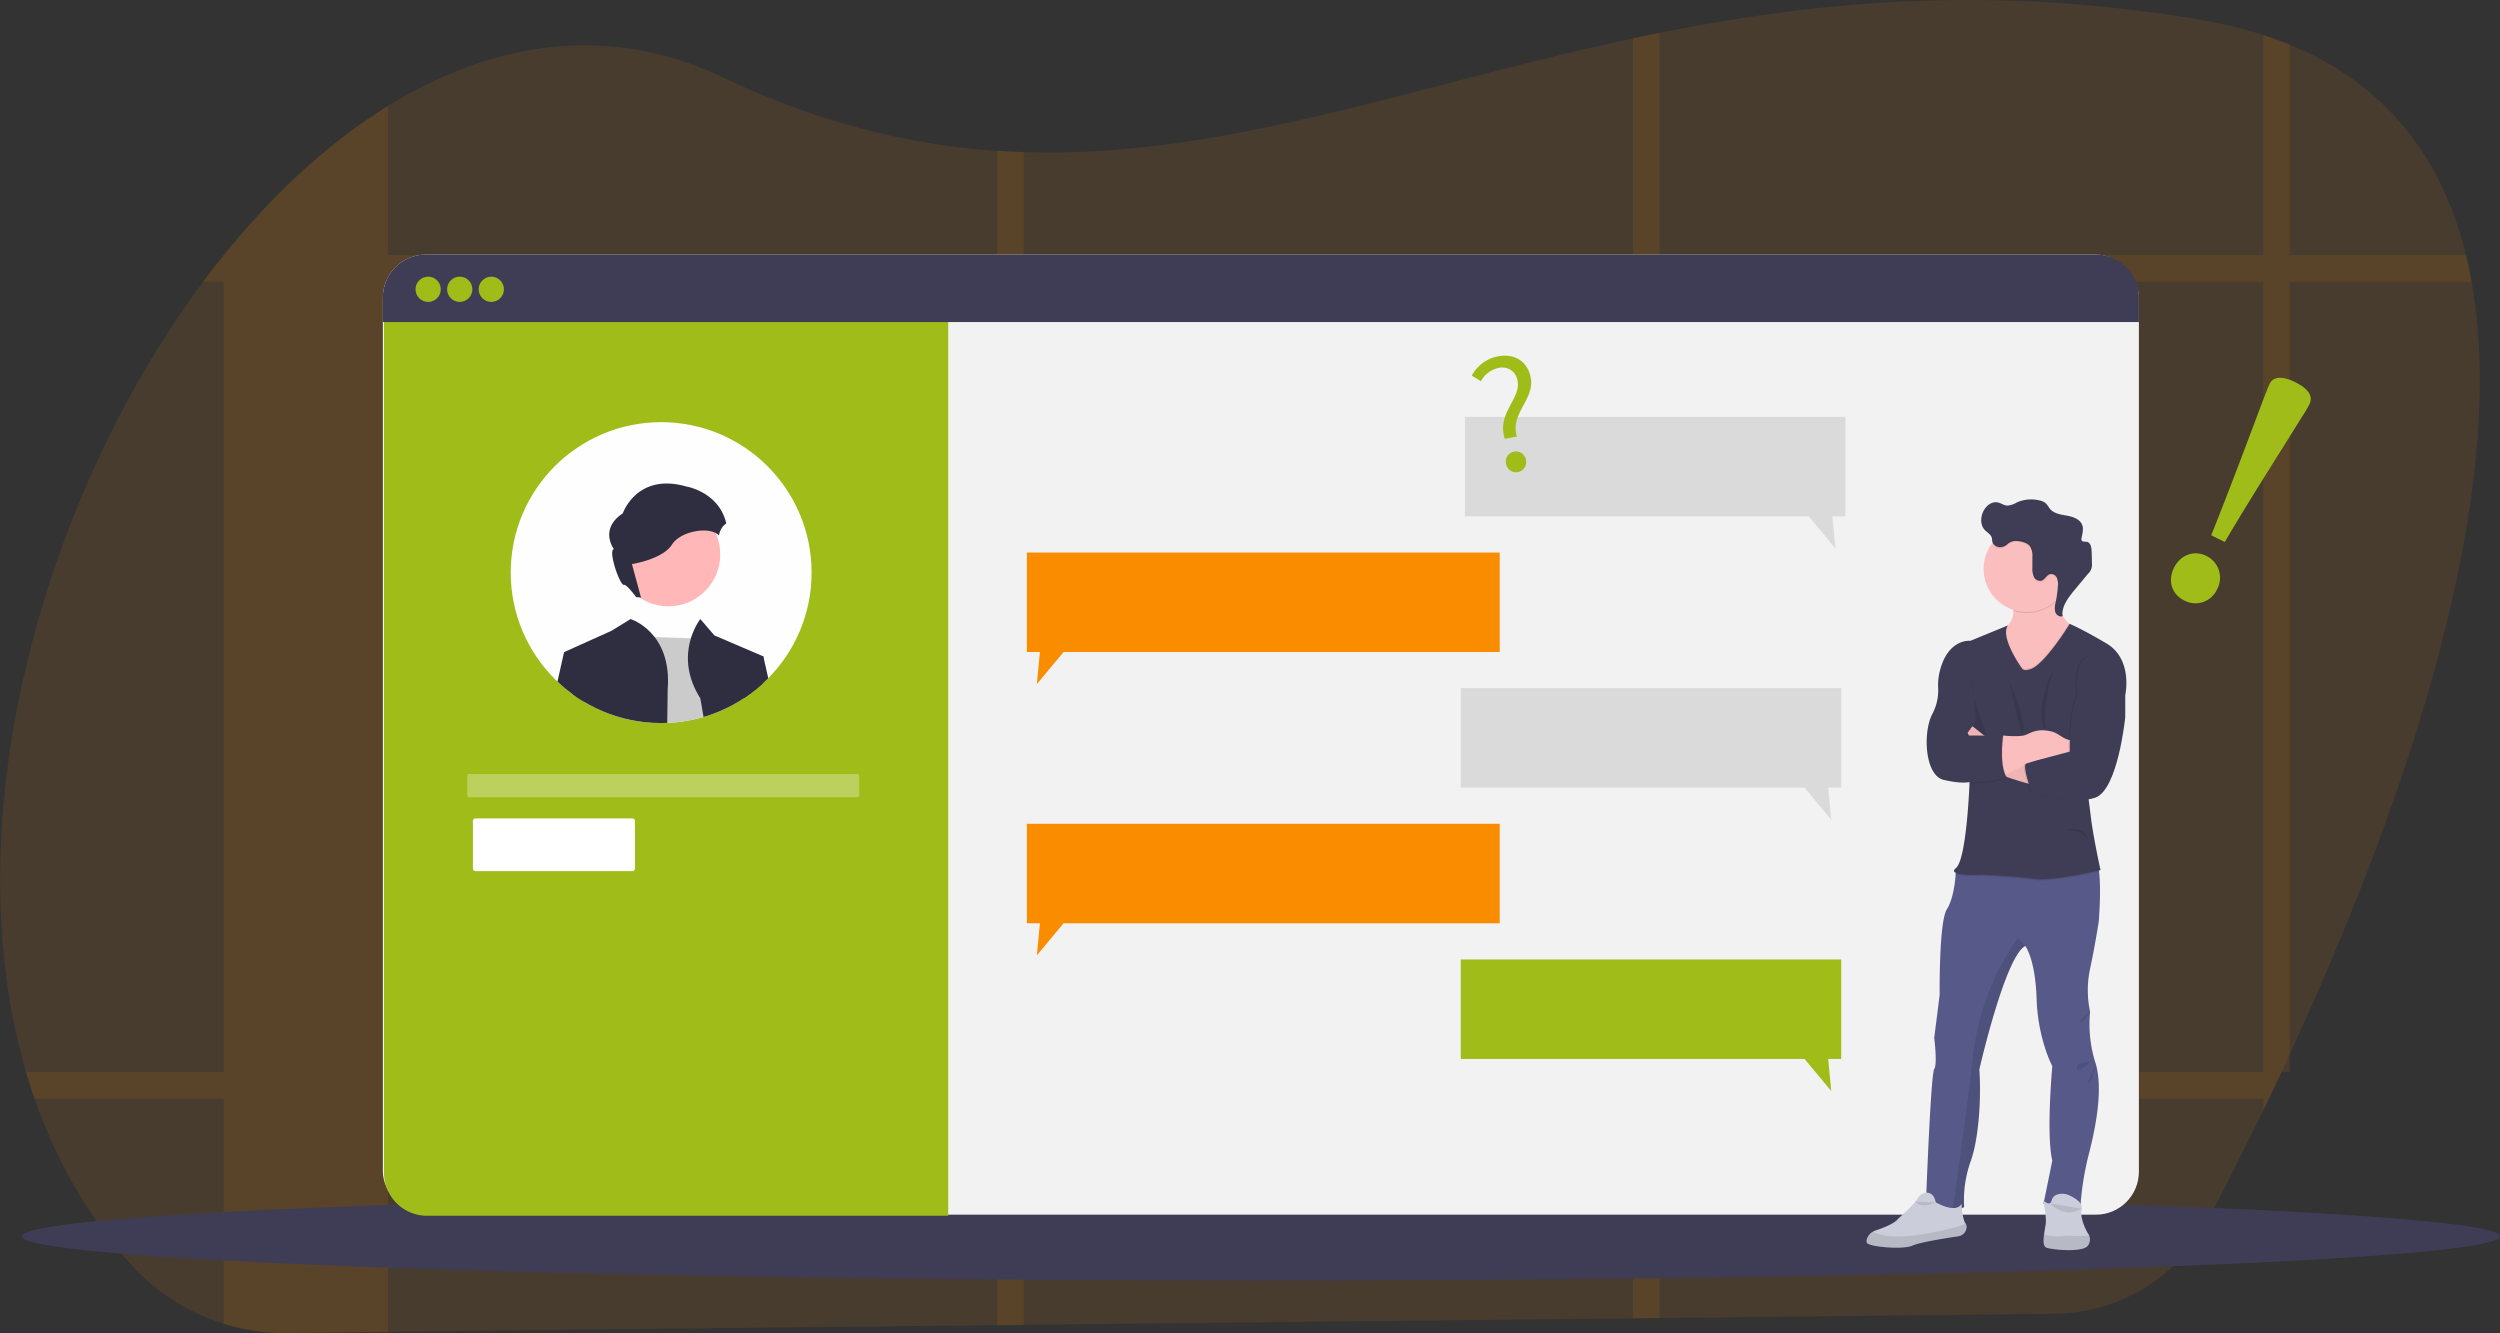
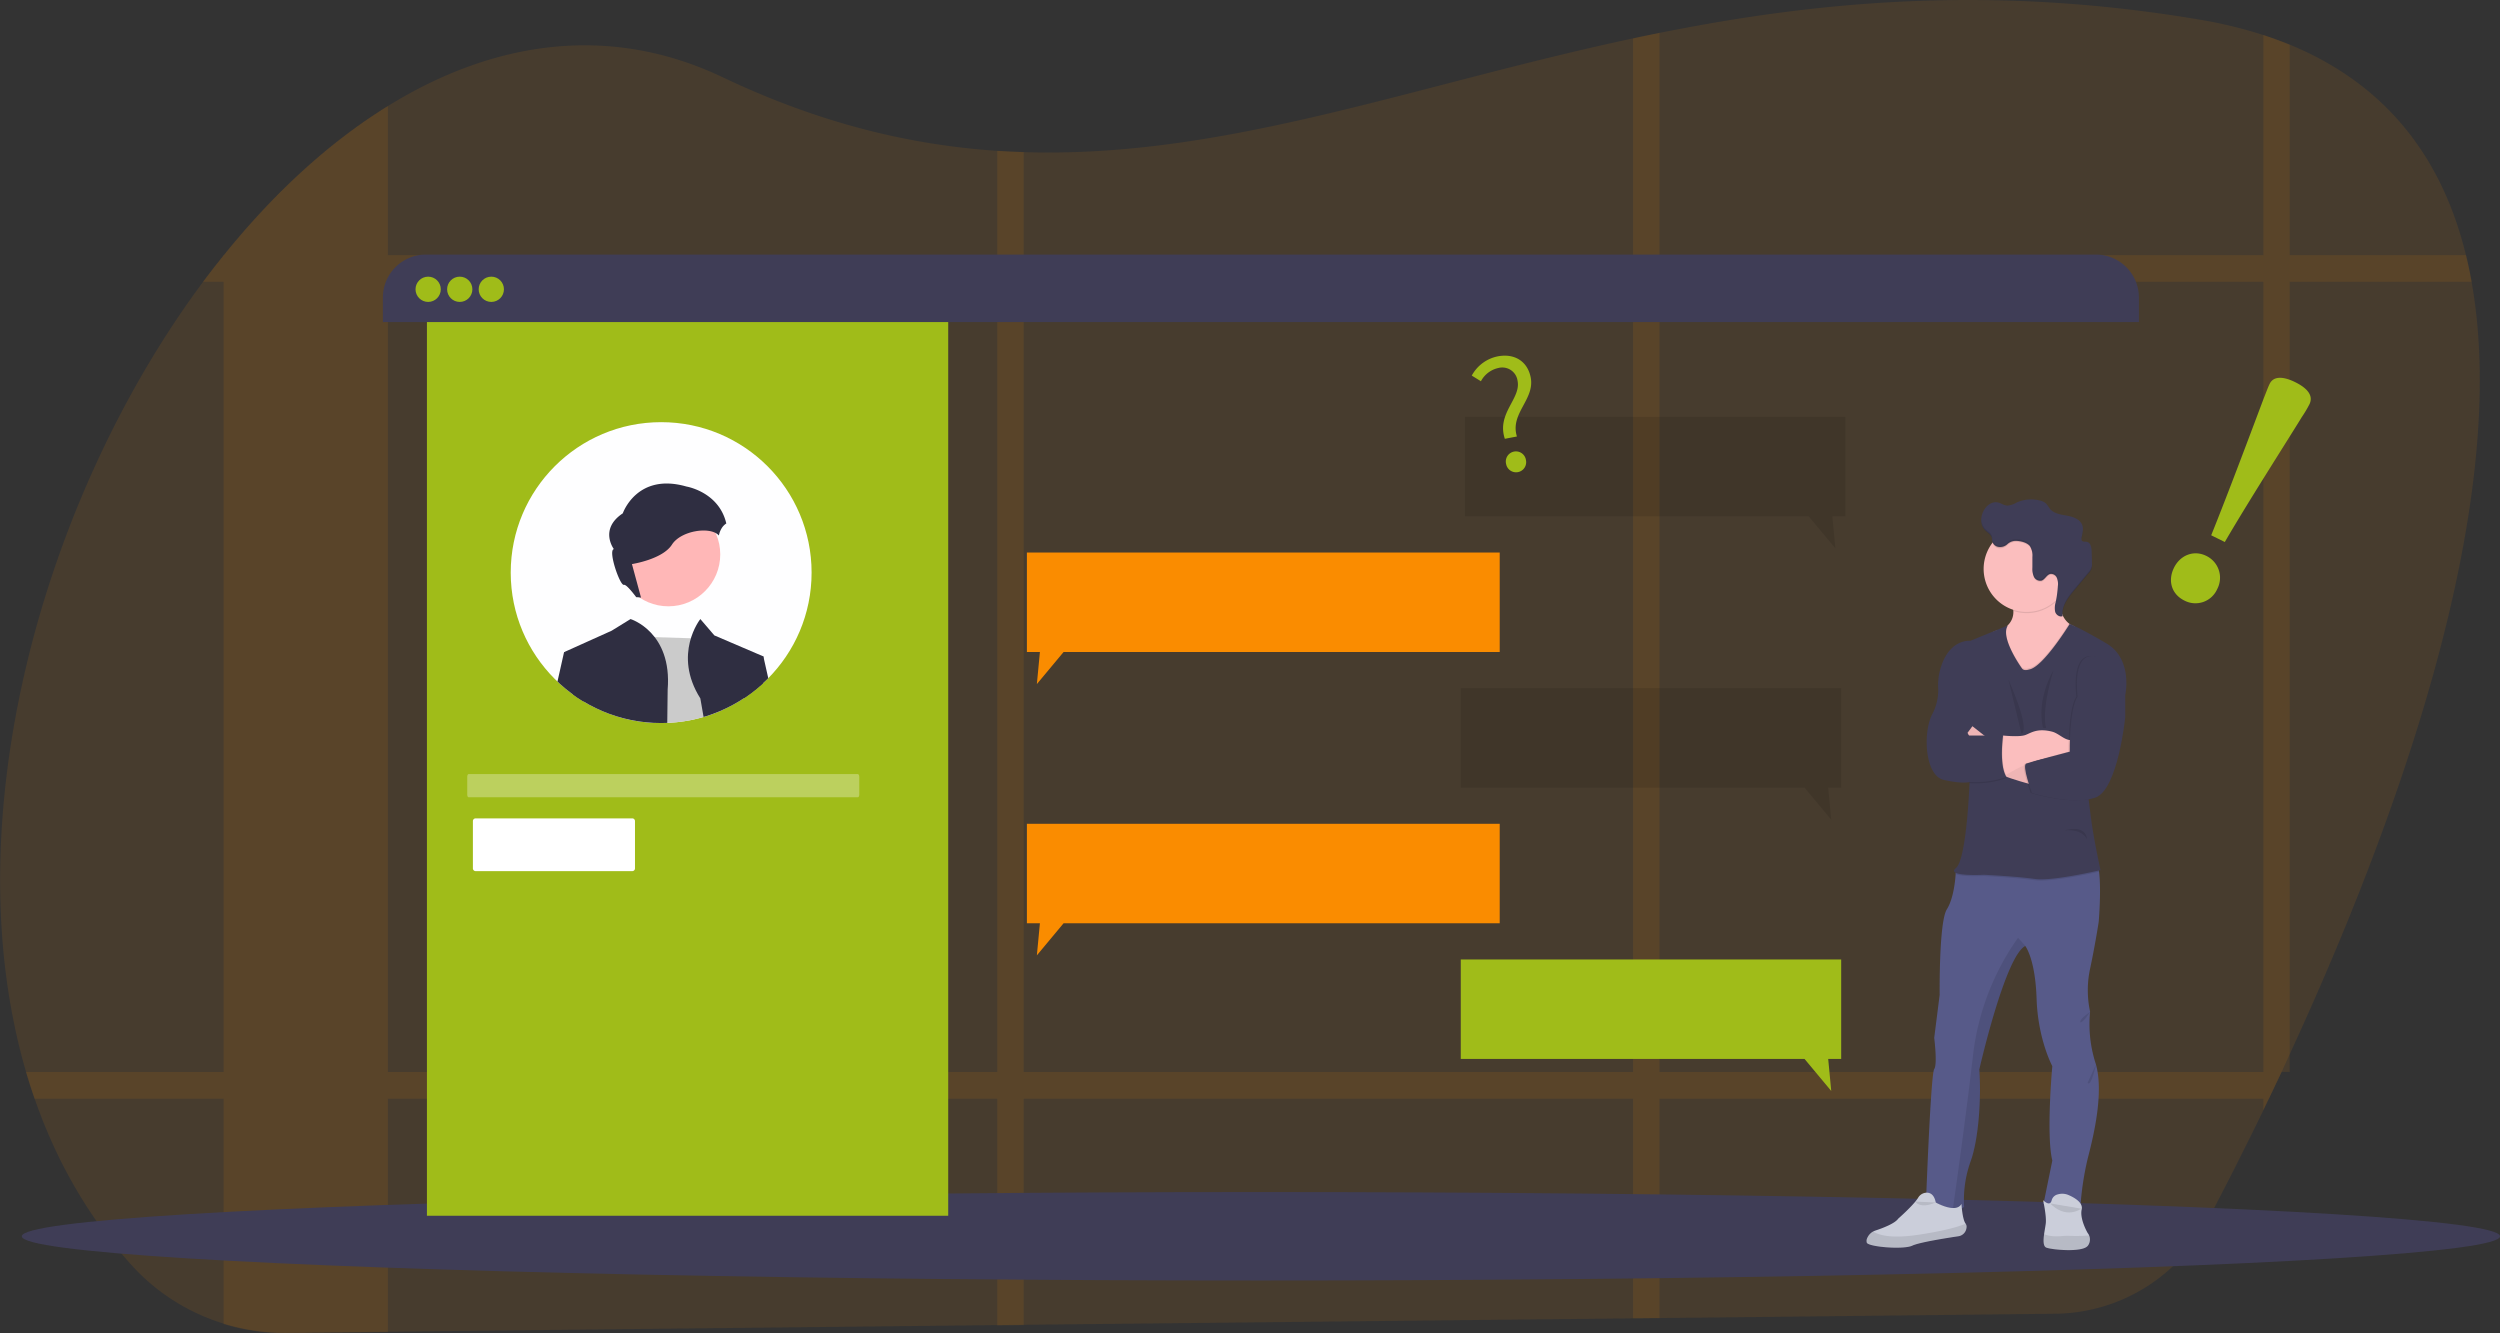
<svg xmlns="http://www.w3.org/2000/svg" viewBox="0 0 918.01 489.56">
  <rect x="0" y="0" width="918.01" height="489.56" fill="#333333" stroke="none" />
  <defs>
    <linearGradient id="名称未設定グラデーション" x1="1063.83" y1="-170.11" x2="1063.83" y2="-169.88" gradientTransform="matrix(1, 0, 0, -1, -353.39, 271.61)" gradientUnits="userSpaceOnUse">
      <stop offset="0" stop-color="gray" stop-opacity="0.25" />
      <stop offset="0.54" stop-color="gray" stop-opacity="0.12" />
      <stop offset="1" stop-color="gray" stop-opacity="0.1" />
    </linearGradient>
    <clipPath id="clip-path">
      <circle id="SVGID" cx="242.78" cy="210.26" r="55.24" style="fill:none" />
    </clipPath>
  </defs>
  <g id="レイヤー_2" data-name="レイヤー 2">
    <g id="b9c085e1-b209-40d5-b9c5-2decca8817ec">
      <path d="M840.79,387.11c-1,2.2-2,4.38-3,6.53q-2.37,5-4.67,9.83c-.68,1.42-1.36,2.81-2,4.21-7.52,15.52-14.55,29.25-20.51,40.54a63.93,63.93,0,0,1-55.8,34.19l-132.62,1.46h-1.4l-11.36.12-9.73.11-29.82.33h-1.21l-15.18.16H553l-93.57,1-83.52.88-9.72.11-60.34.66h-.07l-39.13.42h-.42l-123.74,1.36-37,.4a76.49,76.49,0,0,1-23.32-3.37A75.34,75.34,0,0,1,48,464.21c-15.9-17.69-27.49-38.34-35.27-60.74q-1.69-4.86-3.15-9.83c-26.94-92,5.9-210.72,65-290.16q3.72-5,7.55-9.72l.07-.07c18.18-22.54,38.56-41.38,60.27-54.77,38.48-23.77,81.11-30.47,123-10.51C301,45.3,334.09,53.24,366.2,55.4c3.24.21,6.49.37,9.71.46,73.66,2.35,142.69-24.47,223.76-41.77,3.23-.69,6.46-1.37,9.72-2C667.22.45,731.37-5.68,807.66,7.2a163.91,163.91,0,0,1,23.41,5.66q5,1.63,9.72,3.53c36.41,15,56.27,42.62,64.71,77.27.8,3.21,1.49,6.49,2.07,9.81C922.54,186.82,878.72,305,840.79,387.11Z" style="fill:#fa8c00;opacity:0.1;isolation:isolate" />
      <g style="opacity:0.1;isolation:isolate">
        <path d="M142.44,38.92V489.14l-37,.41a76.56,76.56,0,0,1-23.33-3.37V93.69h.07C100.35,71.12,120.73,52.29,142.44,38.92Z" style="fill:#fa8c00" />
        <path d="M907.62,103.48H74.55q3.72-5,7.55-9.72v-.07H905.55C906.34,96.89,907,100.16,907.62,103.48Z" style="fill:#fa8c00" />
        <path d="M840.79,16.4V393.63h-3q-2.37,5-4.67,9.83c-.68,1.42-1.36,2.82-2,4.21V12.83Q836.11,14.48,840.79,16.4Z" style="fill:#fa8c00" />
        <path d="M609.39,12.05V484l-9.72.1V14.06C602.9,13.37,606.13,12.69,609.39,12.05Z" style="fill:#fa8c00" />
        <path d="M375.91,55.84V486.59l-9.71.11V55.37C369.44,55.58,372.69,55.71,375.91,55.84Z" style="fill:#fa8c00" />
        <path d="M837.76,393.64q-2.37,5-4.67,9.83H12.68q-1.69-4.86-3.15-9.83Z" style="fill:#fa8c00" />
      </g>
      <ellipse cx="463.01" cy="453.97" rx="455.01" ry="16.24" style="fill:#3f3d56" />
-       <rect x="140.59" y="93.48" width="644.82" height="352.56" rx="15.79" style="fill:#f2f2f2" />
-       <path d="M141,110.87H348.19V446.43H156.77A15.79,15.79,0,0,1,141,430.64h0V110.87Z" style="fill:#a0bc19" />
+       <path d="M141,110.87H348.19V446.43H156.77h0V110.87Z" style="fill:#a0bc19" />
      <path d="M785.42,109.26v9H140.59v-9a15.79,15.79,0,0,1,15.79-15.78H769.63a15.8,15.8,0,0,1,15.79,15.78Z" style="fill:#3f3d56" />
      <circle cx="157.22" cy="106.23" r="4.64" style="fill:#a0bc19" />
      <circle cx="168.82" cy="106.23" r="4.64" style="fill:#a0bc19" />
      <circle cx="180.41" cy="106.23" r="4.64" style="fill:#a0bc19" />
      <path d="M710.65,441.73l-.42-.24h0Z" style="fill:url(#名称未設定グラデーション)" />
      <path d="M767.49,371.5a37.52,37.52,0,0,1,0-15.79c1.86-8.67,3.16-17.18,3.16-17.18s1-11.45.13-18.48c-.29-2.28-.78-4.1-1.58-4.9-3.26-3.24-46.6,0-46.6,0l-4.48,5.38V321c-.11,1.85-.7,8.89-3.23,12.91-2.94,4.64-2.64,31.42-2.64,31.42l-2,15.79s1.24,9.71,0,11.45-2.94,46.9-2.94,46.9,5.3,3.81,9.72,4.52a5.13,5.13,0,0,0,4.21-.8,42.21,42.21,0,0,1,2.32-16.57c3.1-8.36,4-23.83,3.25-33.89,0,0,9.44-41.52,16.87-45.36h0c.12.15,3.72,4.88,4.17,19.5.51,14.87,5.77,24.62,5.77,24.62s-2.32,25.23,0,34.67l-3.25,15.94a35.87,35.87,0,0,0,13.62.31,107.68,107.68,0,0,1,2.63-17c2-7.73,6.35-25.07,2.64-35.76A47.13,47.13,0,0,1,767.49,371.5Z" style="fill:#575a89" />
      <path d="M766.59,457.54a3.85,3.85,0,0,0,0-4.8s-3-5.1-2.18-8.65c.57-2.52-2.78-4.38-4.8-5.25a5.8,5.8,0,0,0-4-.25,3,3,0,0,0-2.21,2.1c-.61,2.71-3.17,0-3.17,0s1.27,5.65,1,8.43c-.12,1.09-.42,2.58-.62,4-.32,2.28-.4,4.51.78,5,1.93.8,13.32,1.89,15.25-.67Z" style="fill:#cbceda" />
      <path d="M767.09,453.66a55.07,55.07,0,0,1-7.38.14,21.84,21.84,0,0,0-2.43.08c-3.42.33-5.51-.15-6.73-.72-.32,2.28-.4,4.51.78,5,1.93.8,13.32,1.89,15.25-.67A3.68,3.68,0,0,0,767.09,453.66Z" style="opacity:0.1;isolation:isolate" />
      <path d="M743.74,347.35l-2.71-3a93.14,93.14,0,0,0-16.48,42.73c-2.55,22.22-6.5,50.35-7.46,56.87a5.13,5.13,0,0,0,4.21-.8,41.87,41.87,0,0,1,2.32-16.57c3.09-8.36,4-23.83,3.25-33.89C726.87,392.71,736.31,351.22,743.74,347.35Z" style="opacity:0.1;isolation:isolate" />
      <path d="M759.81,229c-1.65-1.28-3.68-4-3.52-9.4a32.25,32.25,0,0,1,1.43-8.09l-20,6.25a17.26,17.26,0,0,1,1.59,6.66,6.71,6.71,0,0,1-2.53,5.6,8.24,8.24,0,0,1-3.24,1.44c-9.75,2.33,5.77,18.59,5.77,18.59l11.41,4.87L760,239.31l1.93-9.29A6.06,6.06,0,0,1,759.81,229Z" style="fill:#fbbebe" />
      <path d="M737.8,217.71a17.26,17.26,0,0,1,1.59,6.66,15.53,15.53,0,0,0,4.88.78,15.69,15.69,0,0,0,10.85-4.37,12.34,12.34,0,0,0,1.17-1.23,32.25,32.25,0,0,1,1.43-8.09Z" style="opacity:0.1;isolation:isolate" />
      <path d="M760,208.75a15.7,15.7,0,0,0-15.77-15.64h0A15.8,15.8,0,1,0,760,208.89Z" style="fill:#fbbebe" />
      <path d="M759.8,228.94c-1.4,2.23-10,15.7-14.71,16.41,0,0-1.94.77-2.78-.47,0,0-7.27-10.1-5.51-14.91a8.24,8.24,0,0,1-3.24,1.44c-9.75,2.33,5.77,18.59,5.77,18.59l11.41,4.87L760,239.31l1.93-9.29A5.88,5.88,0,0,1,759.8,228.94Z" style="opacity:0.1;isolation:isolate" />
      <path d="M769.27,315.13c-3.26-3.25-46.6,0-46.6,0l-4.48,5.37V321c2.41,1.1,10.27.68,10.27.68s12.34.59,18.69,1.55c5.76.84,21-2.53,23.72-3.15C770.57,317.77,770.08,316,769.27,315.13Z" style="opacity:0.1;isolation:isolate" />
      <path d="M745.1,245.84c5.11-.78,14.91-16.74,14.91-16.74s3.7,1.41,13.45,7.14,7,18.65,7,18.65l-15.79,21.38s2.18,16.14,3.1,23.73,3.55,19.51,3.55,19.51-17.79,4.19-24.14,3.25-18.69-1.54-18.69-1.54-14.26.78-10.26-2.48,5-31.58,5-31.58-2.48.81-9.45-.77-7.74-17.21-4.33-24a18.71,18.71,0,0,0,2.27-9.41,21.46,21.46,0,0,1,.52-6.29c3-12.39,11.3-11.38,11.3-11.38l13.79-5.66c-3.08,4.41,5.09,15.72,5.09,15.72C743.19,246.59,745.13,245.82,745.1,245.84Z" style="fill:#3f3d56" />
-       <path d="M725.46,263.46c.33,2.17-3.85,6.65-3.85,6.65h7.74S726,259,725,257s-.77-7.13-.77-7.13S725.12,261.29,725.46,263.46Z" style="opacity:0.1;isolation:isolate" />
      <path d="M747.15,281.85c-4.65-.75-14.56-8.65-14.56-8.65l-8.31-6.53-1.8,2.44s4.39,8,6,11.52,18.69,7.75,18.69,7.75S751.8,282.59,747.15,281.85Z" style="fill:#fbbebe" />
      <path d="M747.15,281.85c-4.65-.75-14.56-8.65-14.56-8.65l-8.31-6.53-1.8,2.44s4.39,8,6,11.52,18.69,7.75,18.69,7.75S751.8,282.59,747.15,281.85Z" style="opacity:0.05;isolation:isolate" />
      <path d="M761.38,271.56c-2.69,1-5.07-2.18-7.83-2.89-5.64-1.44-7.92.59-9.93,1.27s-6.75.28-7.86.17h-.23l-4.48,4,4.8,10.81.75-.42,2.8-1.55a43.35,43.35,0,0,1,21-5.45h1.49v-9.27Z" style="fill:#fbbebe" />
      <path d="M767.4,240.9c-7,.31-4.95,14.86-4.95,14.86-3.07,4.64-2.88,20.25-2.88,20.25s-14.13,3.73-15.93,4.36,2.05,10.83,2.05,10.83,14.92,4.64,23.28,1.7,11-29.56,11-29.56v-8.47l-3.09-3.48S774.37,240.59,767.4,240.9Z" style="opacity:0.1;isolation:isolate" />
      <path d="M767.91,240.9c-7,.31-5,14.86-5,14.86-3.08,4.64-2.88,20.25-2.88,20.25s-14.15,3.73-15.94,4.36,2.06,10.83,2.06,10.83,14.89,4.64,23.25,1.7,11-29.56,11-29.56v-8.47l-3.1-3.48S774.88,240.59,767.91,240.9Z" style="fill:#3f3d56" />
      <path d="M755.18,220.34a15.6,15.6,0,0,0,1.67-1.87,15.79,15.79,0,1,0-25.15-19.09v.05a2.76,2.76,0,0,0,2.23,1.92,3.94,3.94,0,0,0,3.19-1.13,4.44,4.44,0,0,1,3-1.22c1.69-.06,4.22.55,5.31,1.92a6.72,6.72,0,0,1,.91,4v3.84a7.32,7.32,0,0,0,.54,3.37,2.53,2.53,0,0,0,2.8,1.45c1.28-.41,1.88-2.14,3.2-2.45a2.34,2.34,0,0,1,2.44,1.42,6.18,6.18,0,0,1,.36,3A39.73,39.73,0,0,1,755.18,220.34Z" style="opacity:0.1;isolation:isolate" />
      <path d="M737.09,199.83a4.54,4.54,0,0,1,3-1.23c1.69,0,4.22.55,5.31,1.93a6.53,6.53,0,0,1,.91,4v3.84a7.37,7.37,0,0,0,.54,3.38,2.55,2.55,0,0,0,2.81,1.45c1.27-.43,1.87-2.14,3.2-2.45a2.31,2.31,0,0,1,2.44,1.42,6.06,6.06,0,0,1,.36,3,41,41,0,0,1-.81,6,7,7,0,0,0-.17,3.49c.36,1.12,1.63,2,2.7,1.57-.45-3.51,2-6.68,4.22-9.41l5.11-6.14a4.46,4.46,0,0,0,1.45-3.84q0-2.29-.12-4.59c-.05-1.36-.39-3-1.69-3.28-.66-.15-1.56.1-1.92-.49a1.33,1.33,0,0,1-.06-1c.27-1.53.77-3.13.27-4.59-.76-2.22-3.36-3.13-5.66-3.54s-4.88-.77-6.33-2.62a19.24,19.24,0,0,0-1.25-1.75,4.79,4.79,0,0,0-2.35-1.19,13,13,0,0,0-8.56.75,7.57,7.57,0,0,1-3.45,1.12c-1.27-.08-2.35-1-3.6-1.19-2.07-.35-4,1.16-5,3-1.24,2.22-1.35,5.26.39,7.12.87.92,2.17,1.55,2.53,2.77.14.49.12,1,.24,1.53a2.79,2.79,0,0,0,2.23,1.92A3.92,3.92,0,0,0,737.09,199.83Z" style="fill:#3f3d56" />
      <path d="M742.28,269.36l-4.81-19.91C746.14,269.34,742.28,269.36,742.28,269.36Z" style="opacity:0.1;isolation:isolate" />
      <path d="M751.38,267.35l-1.19-.09c-2.5-10.74,3.85-21.14,3.85-21.14C749.23,262.38,751.38,267.35,751.38,267.35Z" style="opacity:0.1;isolation:isolate" />
      <path d="M766.42,308.34c-.56-6-8.36-3.4-8.36-3.4C765,304.24,766.42,308.34,766.42,308.34Z" style="opacity:0.1;isolation:isolate" />
      <path d="M722.17,270.58l1,17a34,34,0,0,0,13.64-1.85c-2.78-4.34-1.24-15.17-1.24-15.17Z" style="opacity:0.1;isolation:isolate" />
      <path d="M735.75,270.11h-.24l-4.48,4,4.8,10.81.75-.42C734.45,279.94,735.7,270.63,735.75,270.11Z" style="opacity:0.1;isolation:isolate" />
      <path d="M717.71,270.11l5.42,17a33.81,33.81,0,0,0,13.64-1.86c-2.78-4.33-1.24-15.17-1.24-15.17Z" style="fill:#3f3d56" />
      <path d="M721.8,449.34h0c-1.23-1.56-1.54-7.27-1.54-7.27-2,3.72-9.44-.52-9.44-.52-.59-3-2.12-3.65-3.47-3.59a3.71,3.71,0,0,0-3,1.85c-1.63,2.7-7.32,7.69-7.32,7.69-1.24,1.8-5.81,3.51-8.23,4.31a5.82,5.82,0,0,0-1,.42,4.86,4.86,0,0,0-2.07,2.23,2.47,2.47,0,0,0-.23,1.86c.62,1.55,13.46,2.63,16.72,1.08,2.56-1.22,12.68-2.81,16.88-3.44a3.5,3.5,0,0,0,3-3.07A2.05,2.05,0,0,0,721.8,449.34Z" style="fill:#cbceda" />
      <path d="M721.78,449.35h0c-2.36,1-7.19,2.51-16.95,4-10.24,1.6-14.87.24-17-1.15a4.86,4.86,0,0,0-2.07,2.23,2.47,2.47,0,0,0-.23,1.86c.62,1.55,13.46,2.63,16.72,1.08,2.56-1.22,12.68-2.81,16.88-3.44a3.5,3.5,0,0,0,3-3.07A2.12,2.12,0,0,0,721.78,449.35Z" style="opacity:0.1;isolation:isolate" />
      <g style="opacity:0.1">
        <path d="M764.44,197.05a23,23,0,0,0,.42-2.85,15.44,15.44,0,0,1-.47,3.51v.07A1.64,1.64,0,0,1,764.44,197.05Z" />
        <path d="M752.9,210.84c-1.32.3-1.9,2-3.2,2.44a2.5,2.5,0,0,1-2.8-1.45,7.34,7.34,0,0,1-.54-3.37c0-1.26,0-2.44,0-3.84a6.57,6.57,0,0,0-.91-4c-1.09-1.37-3.62-2-5.31-1.92a4.53,4.53,0,0,0-3,1.22,3.91,3.91,0,0,1-3.19,1.15,2.77,2.77,0,0,1-2.23-1.93c-.12-.5-.1-1-.24-1.52-.36-1.21-1.66-1.81-2.53-2.77a5.23,5.23,0,0,1-1.3-4,5,5,0,0,0,1.3,3.27c.87.92,2.17,1.56,2.53,2.78.14.49.12,1,.24,1.52a2.74,2.74,0,0,0,2.23,1.92,3.91,3.91,0,0,0,3.19-1.13,4.49,4.49,0,0,1,3-1.22c1.69-.06,4.22.55,5.31,1.92a6.72,6.72,0,0,1,.91,4v3.84a7.2,7.2,0,0,0,.54,3.37,2.52,2.52,0,0,0,2.8,1.45c1.28-.41,1.88-2.14,3.2-2.45a2.33,2.33,0,0,1,2.45,1.43,5.19,5.19,0,0,1,.39,2.46,4.51,4.51,0,0,0-.39-1.77A2.31,2.31,0,0,0,752.9,210.84Z" />
        <path d="M768.21,207a4.54,4.54,0,0,1-1.45,3.85L761.65,217c-2,2.43-4.11,5.16-4.26,8.19-.17-3.3,2.11-6.29,4.26-8.88l5.11-6.14a5.94,5.94,0,0,0,1.31-2.13A3.86,3.86,0,0,0,768.21,207Z" />
        <path d="M757.38,225.71a5,5,0,0,0,0,.67c-1.08.49-2.34-.44-2.7-1.57a4.33,4.33,0,0,1-.15-1.52,3.37,3.37,0,0,0,.15.83A2.2,2.2,0,0,0,757.38,225.71Z" />
      </g>
      <path d="M710.77,441.56c-5.86,2.55-7.47-.33-7.47-.33" style="opacity:0.1;isolation:isolate" />
      <path d="M764.29,443.83c-6.37,4-11.42-1.92-11.42-1.92" style="opacity:0.1;isolation:isolate" />
      <path d="M765.73,374.05s-2,2.24-1.84,1,3.69-3.51,3.69-3.51Z" style="opacity:0.1;isolation:isolate" />
-       <path d="M763.89,392.89c-1.75,1-2-2.44.7-2.56a7.42,7.42,0,0,0,4.4-1.72A43.29,43.29,0,0,1,763.89,392.89Z" style="opacity:0.1;isolation:isolate" />
      <path d="M766.56,397.65c1.39,1.62,3.11-6.81,3.11-6.81" style="opacity:0.1;isolation:isolate" />
      <g style="clip-path:url(#clip-path)">
        <circle cx="242.78" cy="210.26" r="55.24" style="fill:#fefeff" />
        <path d="M226.31,345.6c15.43,12,51.86-4.71,51.86-4.71L261,234.6l-27.43-.85S210.88,333.6,226.31,345.6Z" style="fill:#cbcbcb" />
        <path d="M257.17,227.32l5.14,6,18,7.71-.85,48,5.14,48,10.29,48-14.58,4.29L257.17,256.46C246.88,240.18,257.17,227.32,257.17,227.32Z" style="fill:#2f2e41" />
        <path d="M231.54,227.32l-6.94,4.28-17.14,7.72,3.42,18-2.57,129.43,35.15,6,1.71-139.53C246.88,232,231.54,227.32,231.54,227.32Z" style="fill:#2f2e41" />
        <polygon points="274.31 289.89 287.17 332.75 300.88 330.18 291.46 290.75 280.31 241.03 272.6 243.6 274.31 289.89" style="fill:#2f2e41" />
        <polygon points="213.15 288.22 201.18 340.79 185.74 338.52 196.01 289.08 207.15 239.36 214.86 241.94 213.15 288.22" style="fill:#2f2e41" />
        <circle cx="245.43" cy="203.59" r="19.05" style="fill:#ffb7b7" />
        <path d="M266.7,192.22a5.44,5.44,0,0,0-1.62,1.62,7.81,7.81,0,0,0-1.1,2.8c-3.09-3.46-13.94-1.83-17.24,3.35-3.45,5.42-14.69,7.14-14.69,7.14l3.34,12.33a8.67,8.67,0,0,0-1.76-.16c-1.72-2.3-3.74-4.72-4.53-4.54-1.48.33-5.91-12.64-3.69-13.13,0,0-5.5-7.3,3.28-13.13,0,0,5.17-15.09,23.38-9.84C252.07,178.66,264,180.61,266.7,192.22Z" style="fill:#2f2e41" />
      </g>
      <path d="M315.53,285.23v6.59c0,.52-.23.95-.52.95H172.08c-.28,0-.51-.43-.51-.95v-6.59c0-.53.23-1,.51-1H315C315.3,284.27,315.53,284.7,315.53,285.23Z" style="fill:#fff;opacity:0.3;isolation:isolate" />
      <path d="M233.17,301.46v17.42a1,1,0,0,1-1,1H174.65a1,1,0,0,1-1-1V301.46a1,1,0,0,1,1-.95h57.51A1,1,0,0,1,233.17,301.46Z" style="fill:#fff" />
      <polygon points="550.7 202.89 550.7 239.42 390.55 239.42 380.74 251.19 381.86 239.42 377.08 239.42 377.08 202.89 550.7 202.89" style="fill:#fa8c00;isolation:isolate" />
      <polygon points="550.7 302.5 550.7 339.03 390.55 339.03 380.74 350.81 381.86 339.03 377.08 339.03 377.08 302.5 550.7 302.5" style="fill:#fa8c00;isolation:isolate" />
      <polygon points="537.93 153.08 677.62 153.08 677.62 189.61 672.85 189.61 673.97 201.38 664.16 189.61 537.93 189.61 537.93 153.08" style="opacity:0.1;isolation:isolate" />
      <polygon points="536.4 252.69 676.09 252.69 676.09 289.23 671.32 289.23 672.44 301 662.63 289.23 536.4 289.23 536.4 252.69" style="opacity:0.1;isolation:isolate" />
      <polygon points="536.4 352.31 676.09 352.31 676.09 388.84 671.32 388.84 672.44 400.61 662.63 388.84 536.4 388.84 536.4 352.31" style="fill:#a0bc19" />
      <path d="M802.07,220.5c-4.61-2.28-6.16-7.18-3.76-12.05,2.28-4.6,7.26-6.6,11.86-4.32a8.9,8.9,0,0,1,4,12.18A8.73,8.73,0,0,1,802.07,220.5Zm40.76-80.16c3.45,1.71,6.91,4.38,5.26,8a43.2,43.2,0,0,1-2.85,4.8c-5.77,9.41-19.73,31.17-28.28,45.89l-5-2.47c6.38-15.8,15.16-39.32,19.26-50.19.7-1.73,1.58-4.16,2.22-5.44C835.09,137.63,839.24,138.57,842.83,140.34Z" style="fill:#a0bc19" />
      <path d="M557.27,139.92a5.67,5.67,0,0,0-7.07-4.79,9.55,9.55,0,0,0-6.4,4.87l-3.36-2.08a14,14,0,0,1,9.51-7.06c6.2-1.19,11,1.82,12.14,7.8,1.54,8.06-7.71,13.19-5.07,21.62l-4.44.85C549.49,151.83,558.52,146.45,557.27,139.92Zm-4.21,30.5a3.72,3.72,0,1,1,7.29-1.4,3.71,3.71,0,1,1-7.29,1.4Z" style="fill:#a0bc19" />
    </g>
  </g>
</svg>